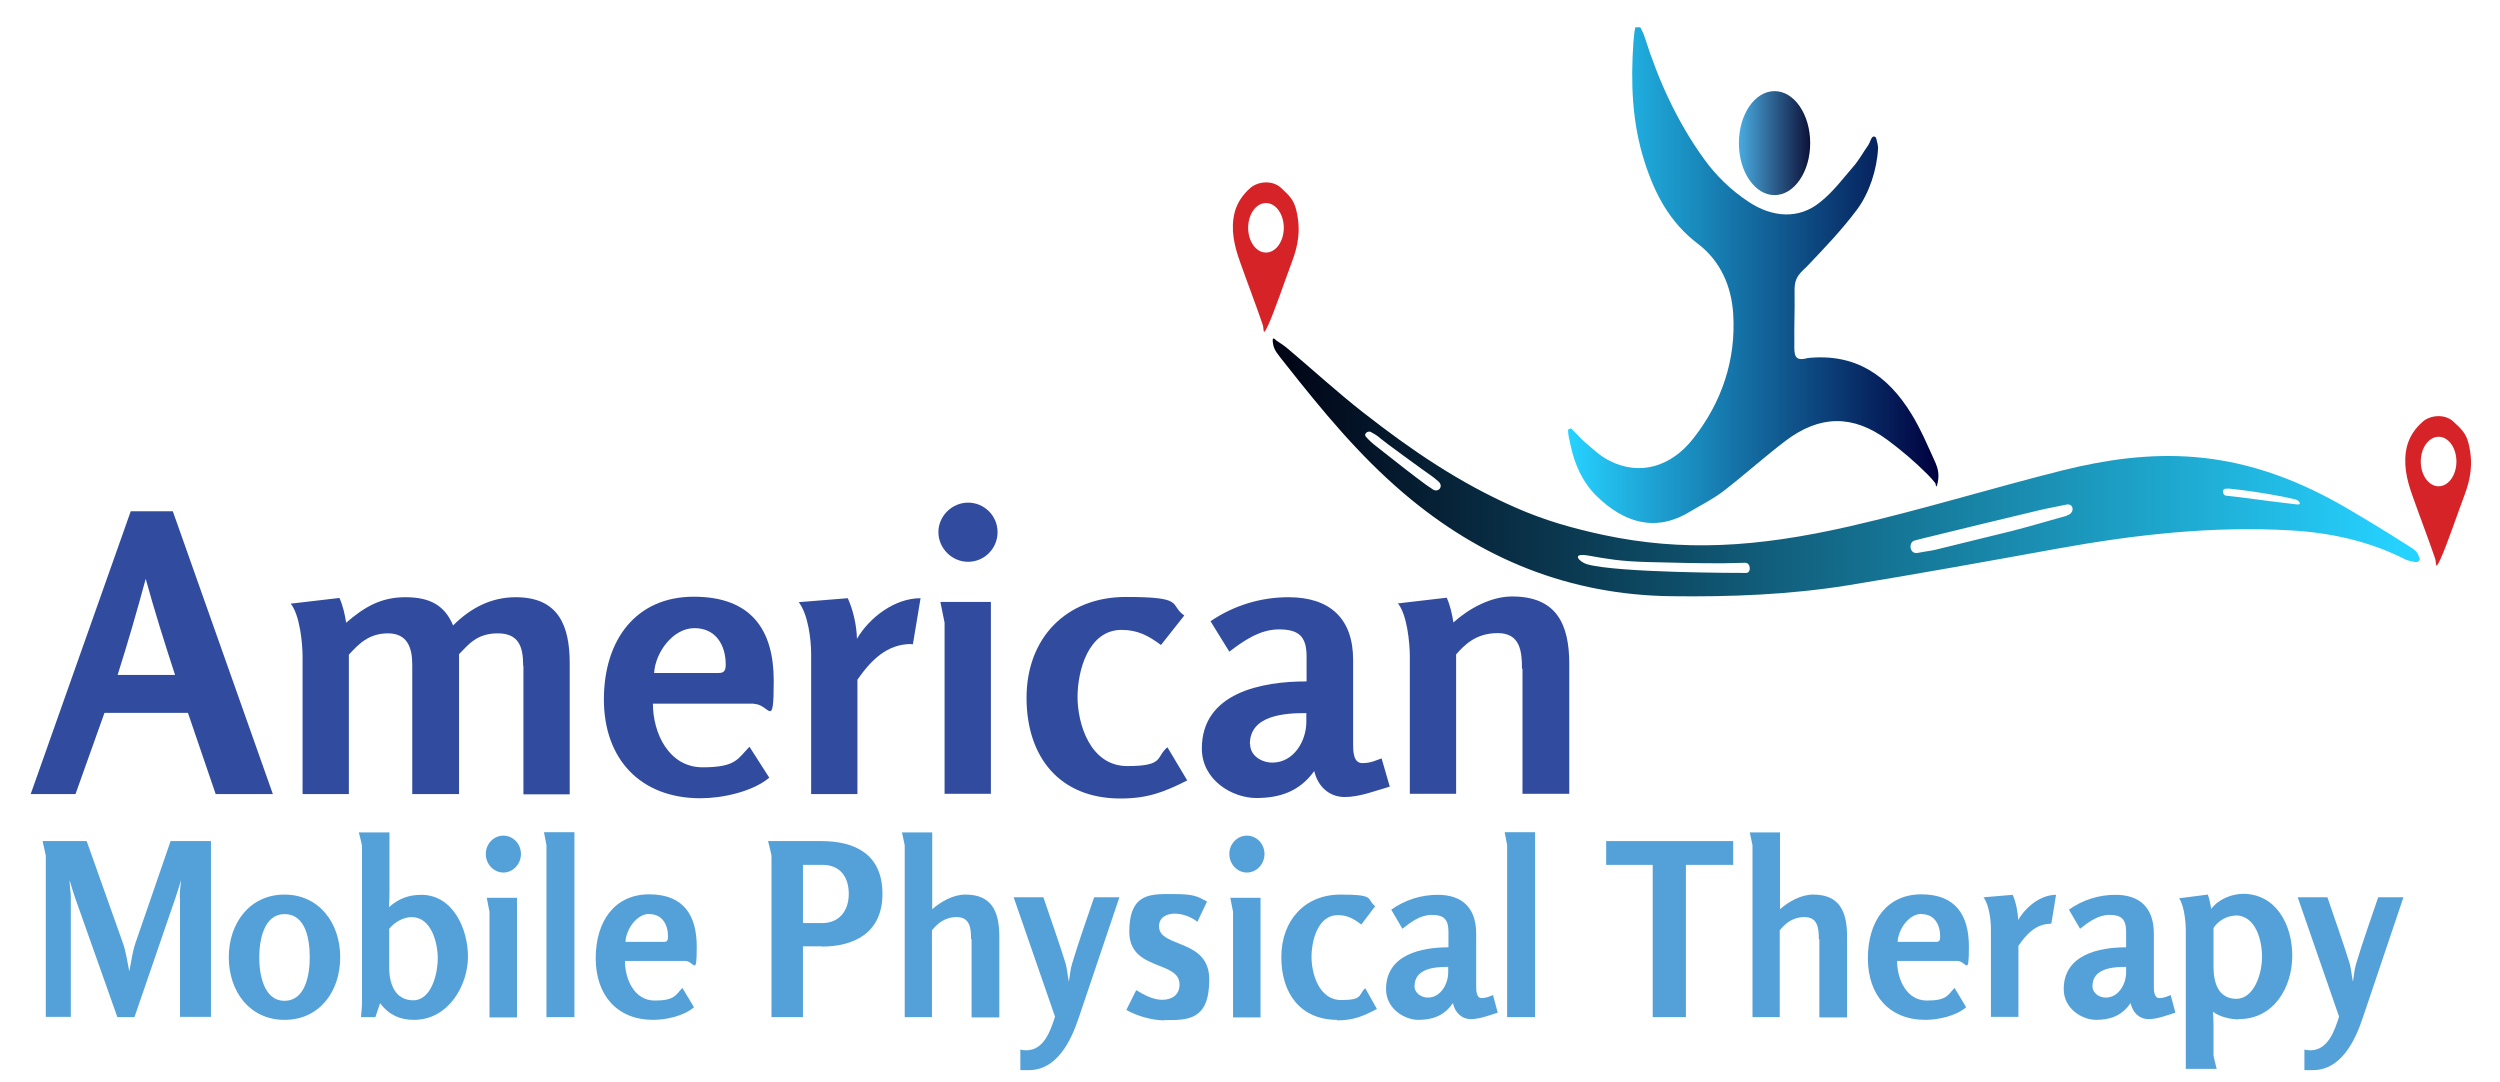
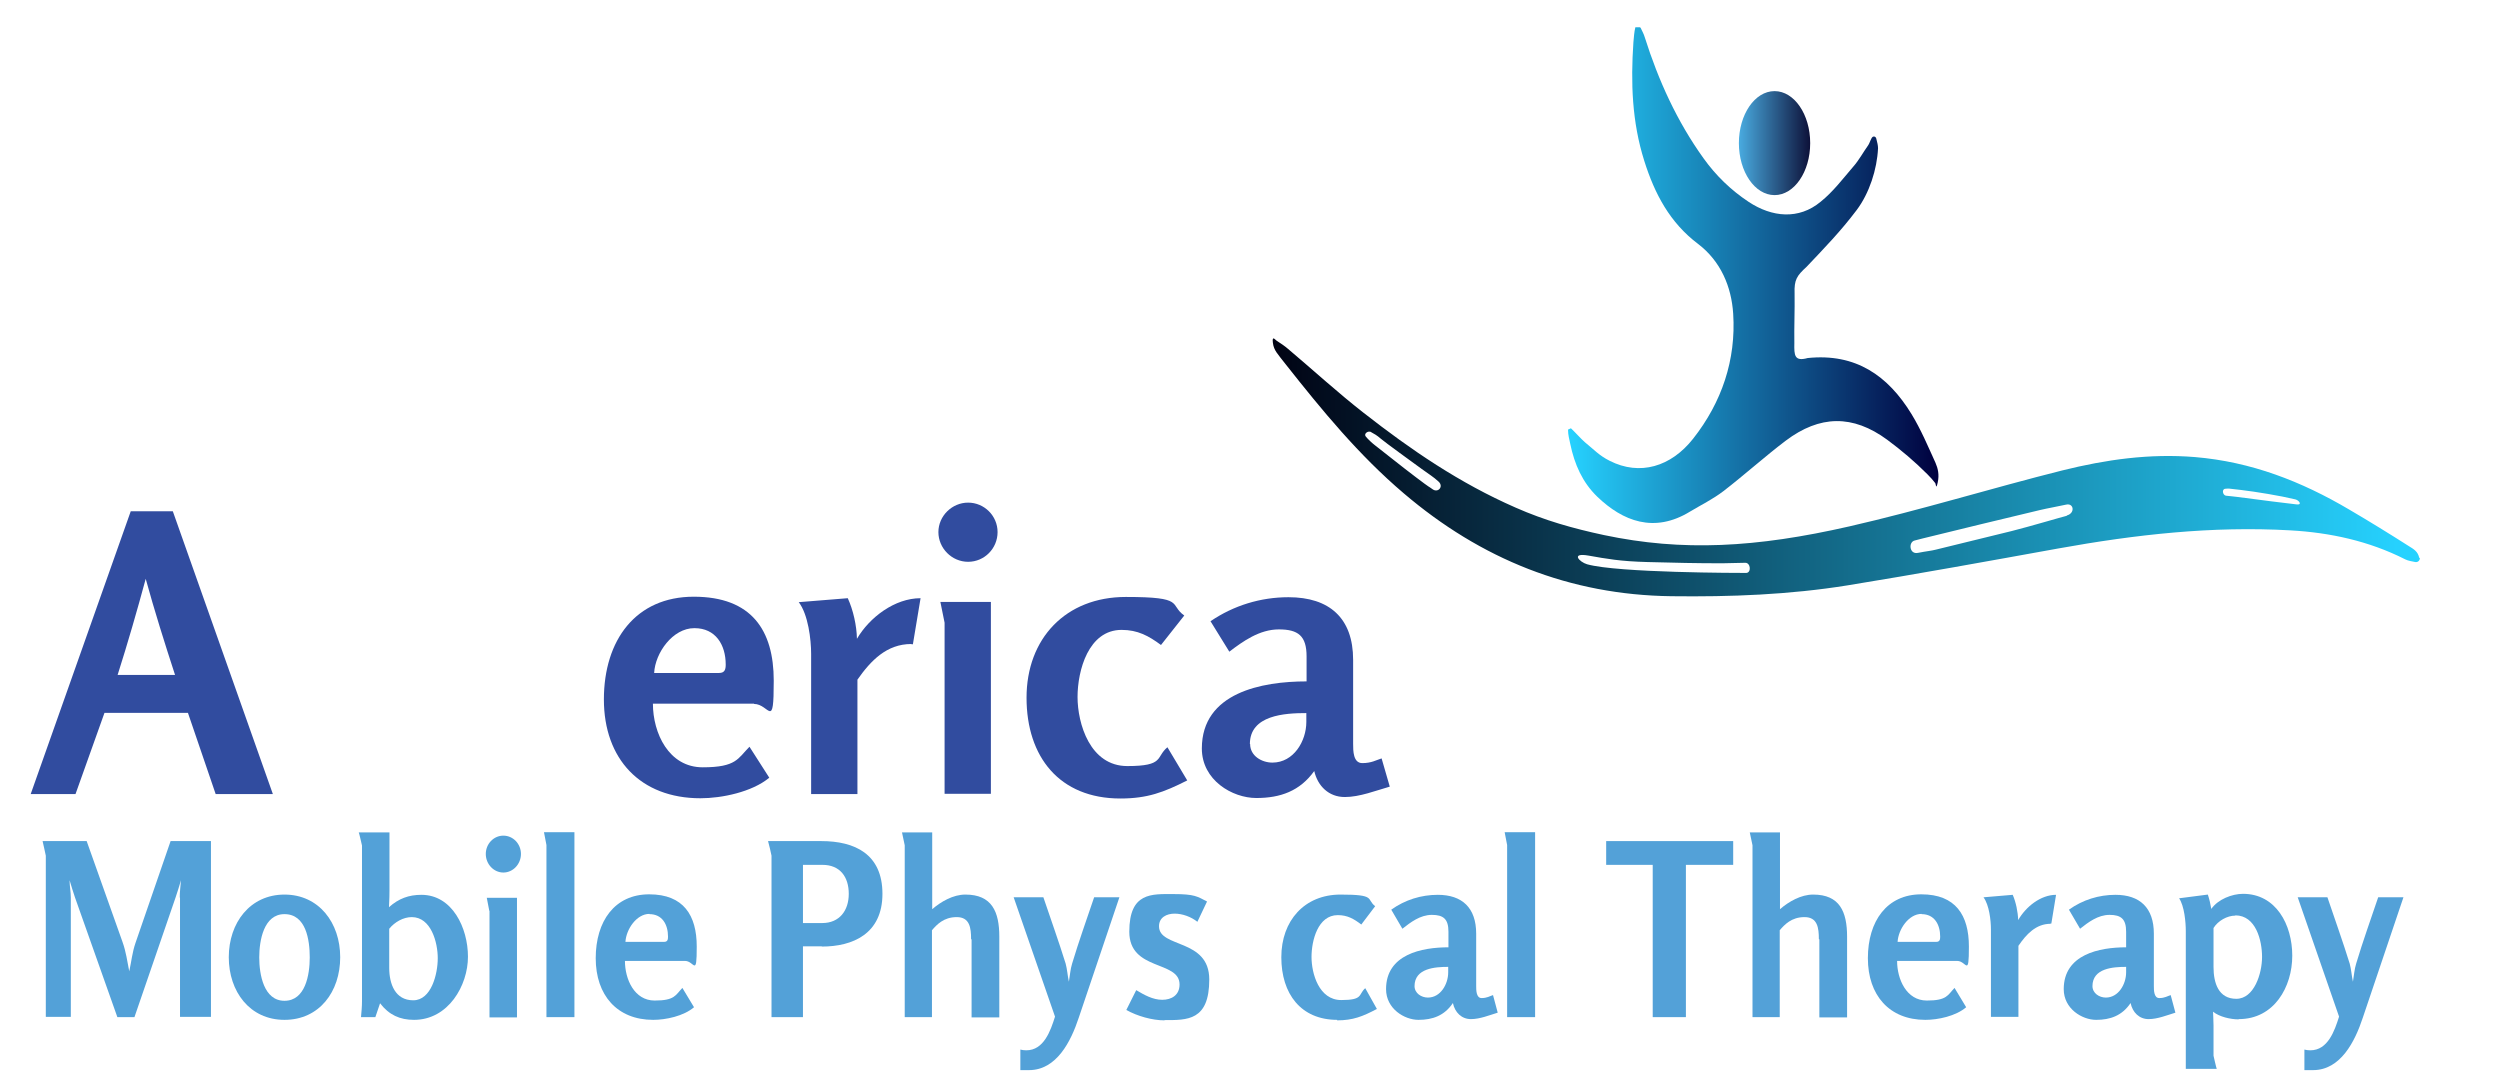
<svg xmlns="http://www.w3.org/2000/svg" id="Layer_1" data-name="Layer 1" version="1.1" viewBox="0 0 1009.7 436.8">
  <defs>
    <style>
      .cls-1 {
        fill: url(#linear-gradient);
      }

      .cls-1, .cls-2, .cls-3, .cls-4, .cls-5, .cls-6 {
        stroke-width: 0px;
      }

      .cls-2 {
        fill: #314c9f;
      }

      .cls-3 {
        fill: #53a1d8;
      }

      .cls-4 {
        fill: url(#linear-gradient-2);
      }

      .cls-5 {
        fill: url(#linear-gradient-3);
      }

      .cls-6 {
        fill: #d62327;
      }
    </style>
    <linearGradient id="linear-gradient" x1="970.3" y1="189" x2="507.3" y2="189" gradientUnits="userSpaceOnUse">
      <stop offset="0" stop-color="#26d2ff" />
      <stop offset="1" stop-color="#000010" />
    </linearGradient>
    <linearGradient id="linear-gradient-2" x1="633.6" y1="111.3" x2="783.1" y2="111.3" gradientUnits="userSpaceOnUse">
      <stop offset="0" stop-color="#26d2ff" />
      <stop offset="1" stop-color="#00003e" />
    </linearGradient>
    <linearGradient id="linear-gradient-3" x1="702.3" y1="57.8" x2="731.1" y2="57.8" gradientUnits="userSpaceOnUse">
      <stop offset="0" stop-color="#49abe0" />
      <stop offset="1" stop-color="#0d1139" />
    </linearGradient>
  </defs>
  <path class="cls-1" d="M977.3,225.2c.2,1-.7,2-1.8,1.8-1.5-.3-2.9-.5-4.1-1.1-14.6-7.4-30.3-10.8-46.4-11.7-31.6-1.8-62.5,1.7-93.6,7.3-28.2,5.1-56.8,10.3-85.1,14.9-23.6,3.8-47.4,4.7-71.2,4.4-41.2-.5-77-15-108.2-41.6-18.1-15.4-32.8-33.3-47.5-51.9-3.4-4.4-4.9-5.7-5.3-8.8s.8-1.4,1.5-.9c1.7,1.1,3.2,2.1,4.6,3.3,10.2,8.6,20,17.6,30.5,25.8,19.3,15.1,38.8,28.4,61.4,38.3,11.8,5.2,23.1,8.4,35.7,11.1,31.7,6.7,61.4,5.1,99.1-3.5,28.9-6.6,57.3-15.4,86-22.6,17.7-4.4,35.3-6.9,53.6-5.4,22.7,1.9,43,9.8,62.3,21.2,8.2,4.8,16.3,9.8,24.3,14.9,1.6,1,3.5,2,4,4.7ZM834.7,208.2c3.5-.9,2.9-5.1-.2-4.4s-7.7,1.5-10.6,2.2c-15.9,3.8-31.7,7.6-47.5,11.5-1,.2-1.7.5-3.1.8-2.6.6-2.2,5.7,1.3,5s5.3-.8,7.2-1.3c10.7-2.6,19.9-4.9,30.6-7.5,7.9-2,19.6-5.5,22.4-6.2ZM705.2,231.4c2.2,0,1.9-4.1-.3-4.1s-7.1.2-9.3.2c-10.6,0-19-.2-30.2-.5s-16.4-1.3-23.8-2.6-3.7,2.6-.6,3.5c12.4,3.5,62,3.5,64.3,3.5ZM553.8,174.5c-1.3-.7-3.1.7-2.2,1.8s2.6,2.7,3.8,3.6c6.2,4.8,9.8,7.8,16.4,12.8s4.6,3.3,6.8,4.9,4.6-1.1,2.4-3.1-3.5-2.7-6.8-5.1-14.9-10.8-16.5-12.2-2.7-2-4-2.7ZM927.4,203.7c2.6.4,1.2-1.6-.3-2-6.2-1.5-16-3.1-21.9-3.8s-4.8-.6-6.4-.5-1.1,2.6.2,2.8,3.5.3,4.6.5c7.9,1.1,21.2,2.7,23.8,3Z" />
  <path class="cls-4" d="M662.6,11.2c.6,1.3,1.3,2.5,1.7,3.9,5.5,17.4,13,33.9,23.7,48.8,5,7,11.1,12.9,18.2,17.6,9.5,6.3,20.3,7.3,29.1,0,5-4,9-9.3,13.2-14.2,2.3-2.6,4-5.8,6-8.6.5-.7.8-1.8,1.4-2.9s1.7-.7,1.9.2c.4,1.6.7,2.7.7,3.9s0,0,0,0c-.4,8.5-3.5,18.1-8.6,24.9-6.4,8.5-12.9,15.2-20.2,22.9s0,0,0,0c-4,3.7-5.1,5.2-4.9,10.9.1,6.7-.2,13.3-.1,20-.1,4.9,0,7.5,5.4,6s0,0,0,0c19.4-2,32.4,7.1,41.9,22.6,3.9,6.4,6.6,12.9,9.7,19.7,1,2.3,1.6,4.8.9,8s-.7.6-1,.2c-.9-1.2-2-2.4-3.2-3.6-5.1-5.1-10.4-9.6-16.2-13.9-13.9-10.2-27.2-10-41,.4-8.2,6.2-17,14.1-25.2,20.4-4.2,3.2-8.9,5.5-13.4,8.2-14.5,8.9-27.2,3.9-37.5-6-6-5.8-9.2-13.1-10.9-21.3-.4-1.9-.9-3.7-.9-5.7s0,0,0-.1l1.1-.5s0,0,.1,0c1.3,1.2,4.3,4.5,5.6,5.6,3.7,3,5.8,5.4,10,7.5,12.2,6.2,24.8,2.4,33.7-8.9,11.6-14.7,17.4-31.9,16.2-50.5-.7-10.9-5-21.2-14.2-28.2-11.4-8.6-17.5-20.2-21.7-33.5-5-15.8-5.5-31.7-4.4-47.9.2-2,.3-4.2.8-6.1h1.8Z" />
-   <path class="cls-6" d="M510,131.2c-2.9-8.5-6.2-17-9.2-25.5-2.3-6.4-3.9-13.2-2.1-20.1,1-3.7,3.2-7,6.3-9.7s8.9-3.2,12.3-.1,5.2,4.9,6.2,8.9c2,8.3.8,14.4-1.8,21.3s-6.9,19.6-9.4,25.1-1.7,1.8-2.3.1ZM511.3,82c-4,0-7.2,4.5-7.2,10s3.2,10,7.2,10,7.2-4.5,7.2-10-3.2-10-7.2-10Z" />
-   <path class="cls-6" d="M983.5,225.6c-2.9-8.5-6.2-17-9.2-25.5-2.3-6.4-3.9-13.2-2.1-20.1,1-3.7,3.2-7,6.3-9.7s8.9-3.2,12.3-.1,5.2,4.9,6.2,8.9c2,8.3.8,14.4-1.8,21.3s-6.9,19.6-9.4,25.1-1.7,1.8-2.3.1ZM984.9,176.4c-4,0-7.2,4.5-7.2,10s3.2,10,7.2,10,7.2-4.5,7.2-10-3.2-10-7.2-10Z" />
  <ellipse class="cls-5" cx="716.7" cy="57.8" rx="14.4" ry="21" />
  <g>
    <path class="cls-2" d="M75.9,287.9h-33.7l-11.7,32.8H12.4l40.4-114.2h17l40.4,114.2h-23.1l-11.2-32.8ZM58.9,233.6c-3.6,13.3-7.3,26.1-11.4,39h23.2c-4.2-12.9-8.3-25.9-11.9-39Z" />
-     <path class="cls-2" d="M211.3,268.9c0-7.6-1.7-13.1-10.3-13.1s-12,4.8-15.6,8.4v56.5h-18.9v-52.3c0-6.7-1.9-12.6-9.8-12.6s-12,4.5-15.8,8.6v56.3h-18.7v-55.5c0-5.5-1.1-16.8-4.8-21.4l19.7-2.3c1.4,3.1,2.2,6.7,2.7,10,7.2-6.2,13.9-10.3,23.9-10.3s15.9,3.3,19.3,11.4c7-7,15.3-11.4,25.3-11.4,17.2,0,21.8,11.4,21.8,26.7v52.9h-18.7v-51.8Z" />
    <path class="cls-2" d="M304.6,284.2h-40.9c0,11.9,6.4,25.7,20.1,25.7s14.2-3.6,18.9-8.3l8,12.5c-7,5.8-19.2,8.3-27.8,8.3-24.3,0-39-15.9-39-39.9s12.9-41.5,36.3-41.5,32.3,13.6,32.3,33.9-1.7,9.4-8,9.4ZM280.4,253.7c-8.7,0-15.8,10-16.2,18.1h26.2c2.3,0,2.7-1.4,2.7-3.4,0-8-4.1-14.7-12.6-14.7Z" />
    <path class="cls-2" d="M368.1,260.1c-10,0-16.4,6.7-21.8,14.4v46.2h-18.7v-56.6c0-5.9-1.2-15.9-5-20.9l19.8-1.6c2.2,4.8,3.6,11.1,3.7,16.4,5.1-8.7,15.3-16.4,25.7-16.4l-3.1,18.6h-.6Z" />
    <path class="cls-2" d="M391,226.9c-6.6,0-12-5.5-12-12s5.5-11.9,12-11.9,11.9,5.3,11.9,11.9-5.3,12-11.9,12ZM381.5,251.5c0-.3-1.6-7.6-1.7-8.4h20.4v77.5h-18.7v-69.1Z" />
    <path class="cls-2" d="M452.5,322.5c-24.6,0-37.9-16.8-37.9-40.7s15.8-40.7,40.1-40.7,17.3,3,23.6,7.5l-9.4,11.9c-5-3.7-9.4-6.1-15.9-6.1-13.4,0-17.8,16.4-17.8,27.1s5,27.9,20.1,27.9,11.4-3.6,16.2-7.6l8,13.4c-9.5,4.8-16.1,7.3-27,7.3Z" />
    <path class="cls-2" d="M543.1,321.9c-6.4,0-10.9-4.4-12.3-10.5-5.8,8.1-13.7,10.9-23.4,10.9s-22-7.2-22-20c0-22.6,24.3-27.1,42.3-27.1v-10.1c0-8.3-3.4-10.9-11.2-10.9s-14.5,4.8-20,9l-7.6-12.3c9.4-6.4,20.3-9.7,31.5-9.7,16.5,0,26.1,8.4,26.1,25.3v33.9c0,2.8,0,7.8,3.7,7.8s5.6-1.2,7.8-1.9l3.3,11.4c-5.6,1.6-12.2,4.2-18.1,4.2ZM504.9,300.5c0,4.8,4.7,7.5,9,7.5,8.6,0,13.7-8.7,13.7-16.4v-3.6c-8.7,0-22.8.8-22.8,12.5Z" />
-     <path class="cls-2" d="M614.7,270.1c0-7.2-.8-14.4-9.8-14.4s-13.6,5-16.8,8.6v56.3h-18.7v-55.5c0-5.5-1.1-16.8-4.8-21.4l19.7-2.3c1.4,3.1,2.2,6.7,2.7,10,6.2-5.6,15.1-10.5,23.7-10.5,17.9,0,23.1,11.1,23.1,27.3v52.4h-18.9v-50.5Z" />
  </g>
  <g>
    <path class="cls-3" d="M72.6,362.5c0-2.3.3-4.8.5-7-.7,2.3-1.4,4.7-2.2,7l-16.6,48.3h-6.9l-17.1-48.3c-.8-2.3-1.5-4.7-2.2-7,0,2.2.5,4.7.5,7v48.2h-10.1v-65.1c0-.2-1.2-5.4-1.3-5.9h17.8l14.5,40.8c1.4,3.9,1.9,7.8,2.7,11.8.9-4.1,1.2-7.6,2.5-11.4l14.2-41.2h16.3v71h-12.5v-48.2Z" />
    <path class="cls-3" d="M114.9,411.9c-14,0-22.5-11.4-22.5-25.3s8.6-25.3,22.5-25.3,22.5,11.4,22.5,25.3-8.4,25.3-22.5,25.3ZM114.9,369.2c-8.4,0-10.2,10.7-10.2,17.5s1.8,17.5,10.2,17.5,10.2-10.4,10.2-17.5-1.5-17.5-10.2-17.5Z" />
    <path class="cls-3" d="M167.2,411.9c-5.7,0-10.1-2-13.7-6.7l-1.9,5.6h-5.8c.2-2.1.4-4.3.4-6.4v-62.9c0,0-1.1-4.9-1.3-5.3h12.4v23.5c0,3.9-.2,5.6-.2,6.7,3.9-3.5,8-5,13.1-5,12.5,0,18.8,13.4,18.8,25s-7.9,25.5-21.8,25.5ZM166.3,370.4c-3.4,0-6.9,2-9.1,4.7v15.8c0,6.5,2.4,13.1,9.7,13.1s9.9-10.6,9.9-17-2.7-16.6-10.5-16.6Z" />
    <path class="cls-3" d="M203.3,352.4c-3.9,0-7.1-3.4-7.1-7.5s3.2-7.4,7.1-7.4,7.1,3.3,7.1,7.4-3.2,7.5-7.1,7.5ZM197.6,367.8c0-.2-.9-4.8-1-5.2h12.2v48.3h-11.1v-43Z" />
    <path class="cls-3" d="M220.7,341.3c0-.2-.9-4.8-1-5.2h12.3v74.7h-11.3v-69.4Z" />
    <path class="cls-3" d="M276.7,388.1h-24.3c0,7.4,3.8,16,12,16s8.4-2.2,11.2-5.1l4.7,7.8c-4.2,3.6-11.4,5.1-16.5,5.1-14.5,0-23.2-9.9-23.2-24.9s7.7-25.8,21.6-25.8,19.2,8.5,19.2,21.1-1,5.8-4.7,5.8ZM262.3,369.1c-5.2,0-9.4,6.2-9.7,11.3h15.6c1.4,0,1.6-.9,1.6-2.1,0-5-2.4-9.1-7.5-9.1Z" />
    <path class="cls-3" d="M331.9,382.2h-7.6v28.6h-12.7v-65.2c0-.2-1.2-5.4-1.4-5.9h21.5c13.5,0,24.7,5.2,24.7,21.3s-11.9,21.3-24.5,21.3ZM332.2,349.3h-7.9v23.5h7.8c6.9,0,10.7-5,10.7-11.8s-3.5-11.7-10.6-11.7Z" />
    <path class="cls-3" d="M392.2,379.3c0-4.5-.5-8.9-5.8-8.9s-8.1,3.1-10,5.3v35.1h-11v-69.4l-1.1-5.2h12.2v31c3.6-3.1,8.5-5.9,13.4-5.9,10.7,0,13.7,6.9,13.7,17v32.6h-11.2v-31.5Z" />
    <path class="cls-3" d="M415.5,432.2h-3.4v-8.3c.7.2,1.6.3,2.4.3,7.1,0,9.8-7.9,11.6-13.6l-16.7-48.2h12c3,8.9,6.2,17.8,9,26.8.6,2.2.8,5,1.3,7.3.4-2.3.6-5.1,1.3-7.3,2.7-9,5.9-17.9,8.9-26.8h10.2l-16.4,48.6c-3.2,9.7-9,21.2-20.1,21.2Z" />
    <path class="cls-3" d="M470.3,412.1c-4.9,0-11-1.7-15.4-4.2l4-8c3.2,1.9,6.7,3.9,10.5,3.9s7-1.9,7-6.2c0-9.8-20.3-5.3-20.3-21.3s9.1-15.2,17.8-15.2,9.7,1,13.6,3l-3.9,8.2c-2.5-2-6-3.3-9.2-3.3s-6.3,1.5-6.3,5.1c0,8.9,20.3,4.8,20.3,21.5s-8.9,16.4-18.1,16.4Z" />
-     <path class="cls-3" d="M503.6,352.4c-3.9,0-7.1-3.4-7.1-7.5s3.2-7.4,7.1-7.4,7.1,3.3,7.1,7.4-3.2,7.5-7.1,7.5ZM497.9,367.8c0-.2-.9-4.8-1-5.2h12.2v48.3h-11.1v-43Z" />
    <path class="cls-3" d="M540.1,411.9c-14.7,0-22.6-10.5-22.6-25.3s9.4-25.3,23.9-25.3,10.3,1.8,14,4.7l-5.6,7.4c-3-2.3-5.6-3.8-9.5-3.8-8,0-10.6,10.2-10.6,16.9s3,17.4,12,17.4,6.8-2.2,9.7-4.8l4.7,8.4c-5.7,3-9.6,4.6-16.1,4.6Z" />
    <path class="cls-3" d="M594.1,411.6c-3.8,0-6.5-2.7-7.3-6.5-3.4,5.1-8.2,6.8-13.9,6.8s-13.1-4.5-13.1-12.4c0-14.1,14.5-16.9,25.2-16.9v-6.3c0-5.1-2-6.8-6.7-6.8s-8.6,3-11.9,5.6l-4.5-7.7c5.6-4,12.1-6,18.8-6,9.8,0,15.5,5.2,15.5,15.7v21.1c0,1.7,0,4.9,2.2,4.9s3.3-.8,4.6-1.2l1.9,7.1c-3.3,1-7.2,2.6-10.8,2.6ZM571.3,398.2c0,3,2.8,4.7,5.4,4.7,5.1,0,8.2-5.4,8.2-10.2v-2.2c-5.2,0-13.6.5-13.6,7.8Z" />
-     <path class="cls-3" d="M608.7,341.3c0-.2-.9-4.8-1-5.2h12.3v74.7h-11.3v-69.4Z" />
+     <path class="cls-3" d="M608.7,341.3c0-.2-.9-4.8-1-5.2h12.3v74.7h-11.3Z" />
    <path class="cls-3" d="M680.8,410.8h-13.3v-61.5h-18.8v-9.6h51.3v9.6h-19.1v61.5Z" />
    <path class="cls-3" d="M734.6,379.3c0-4.5-.5-8.9-5.8-8.9s-8.1,3.1-10,5.3v35.1h-11v-69.4l-1.1-5.2h12.2v31c3.6-3.1,8.5-5.9,13.4-5.9,10.7,0,13.7,6.9,13.7,17v32.6h-11.2v-31.5Z" />
    <path class="cls-3" d="M790.5,388.1h-24.3c0,7.4,3.8,16,12,16s8.4-2.2,11.2-5.1l4.7,7.8c-4.2,3.6-11.4,5.1-16.5,5.1-14.5,0-23.2-9.9-23.2-24.9s7.7-25.8,21.6-25.8,19.2,8.5,19.2,21.1-1,5.8-4.7,5.8ZM776.1,369.1c-5.2,0-9.4,6.2-9.7,11.3h15.6c1.4,0,1.6-.9,1.6-2.1,0-5-2.4-9.1-7.5-9.1Z" />
    <path class="cls-3" d="M828.2,373.1c-5.9,0-9.8,4.2-13,8.9v28.7h-11.1v-35.3c0-3.7-.7-9.9-3-13l11.8-1c1.3,3,2.1,6.9,2.2,10.2,3.1-5.4,9.1-10.2,15.3-10.2l-1.9,11.6h-.4Z" />
    <path class="cls-3" d="M867.8,411.6c-3.8,0-6.5-2.7-7.3-6.5-3.4,5.1-8.2,6.8-13.9,6.8s-13.1-4.5-13.1-12.4c0-14.1,14.5-16.9,25.2-16.9v-6.3c0-5.1-2-6.8-6.7-6.8s-8.6,3-11.9,5.6l-4.5-7.7c5.6-4,12.1-6,18.8-6,9.8,0,15.5,5.2,15.5,15.7v21.1c0,1.7,0,4.9,2.2,4.9s3.3-.8,4.6-1.2l1.9,7.1c-3.3,1-7.2,2.6-10.8,2.6ZM845.1,398.2c0,3,2.8,4.7,5.4,4.7,5.1,0,8.2-5.4,8.2-10.2v-2.2c-5.2,0-13.6.5-13.6,7.8Z" />
    <path class="cls-3" d="M904.1,411.7c-3.2,0-7.7-1-10.3-3.1,0,0,.2,4,.2,5.6v12.2s1.1,4.9,1.3,5.3h-12.5v-55.7c0-3.6-.6-10.1-2.7-13.2l11.6-1.5c.6,1.8,1.1,3.9,1.4,5.8,2.7-3.9,8.4-6.1,12.8-6.1,13.3,0,19.9,12.4,19.9,25s-7.3,25.6-21.6,25.6ZM902.8,369.8c-3.3,0-7,2.1-8.8,5v15.8c0,6.4,2,12.8,9.2,12.8s10.4-10.2,10.4-16.9-2.5-16.8-10.8-16.8Z" />
    <path class="cls-3" d="M934.1,432.2h-3.4v-8.3c.7.2,1.6.3,2.4.3,7.1,0,9.8-7.9,11.6-13.6l-16.7-48.2h12c3,8.9,6.2,17.8,9,26.8.6,2.2.8,5,1.3,7.3.4-2.3.6-5.1,1.3-7.3,2.7-9,5.9-17.9,8.9-26.8h10.2l-16.4,48.6c-3.2,9.7-9,21.2-20.1,21.2Z" />
  </g>
</svg>